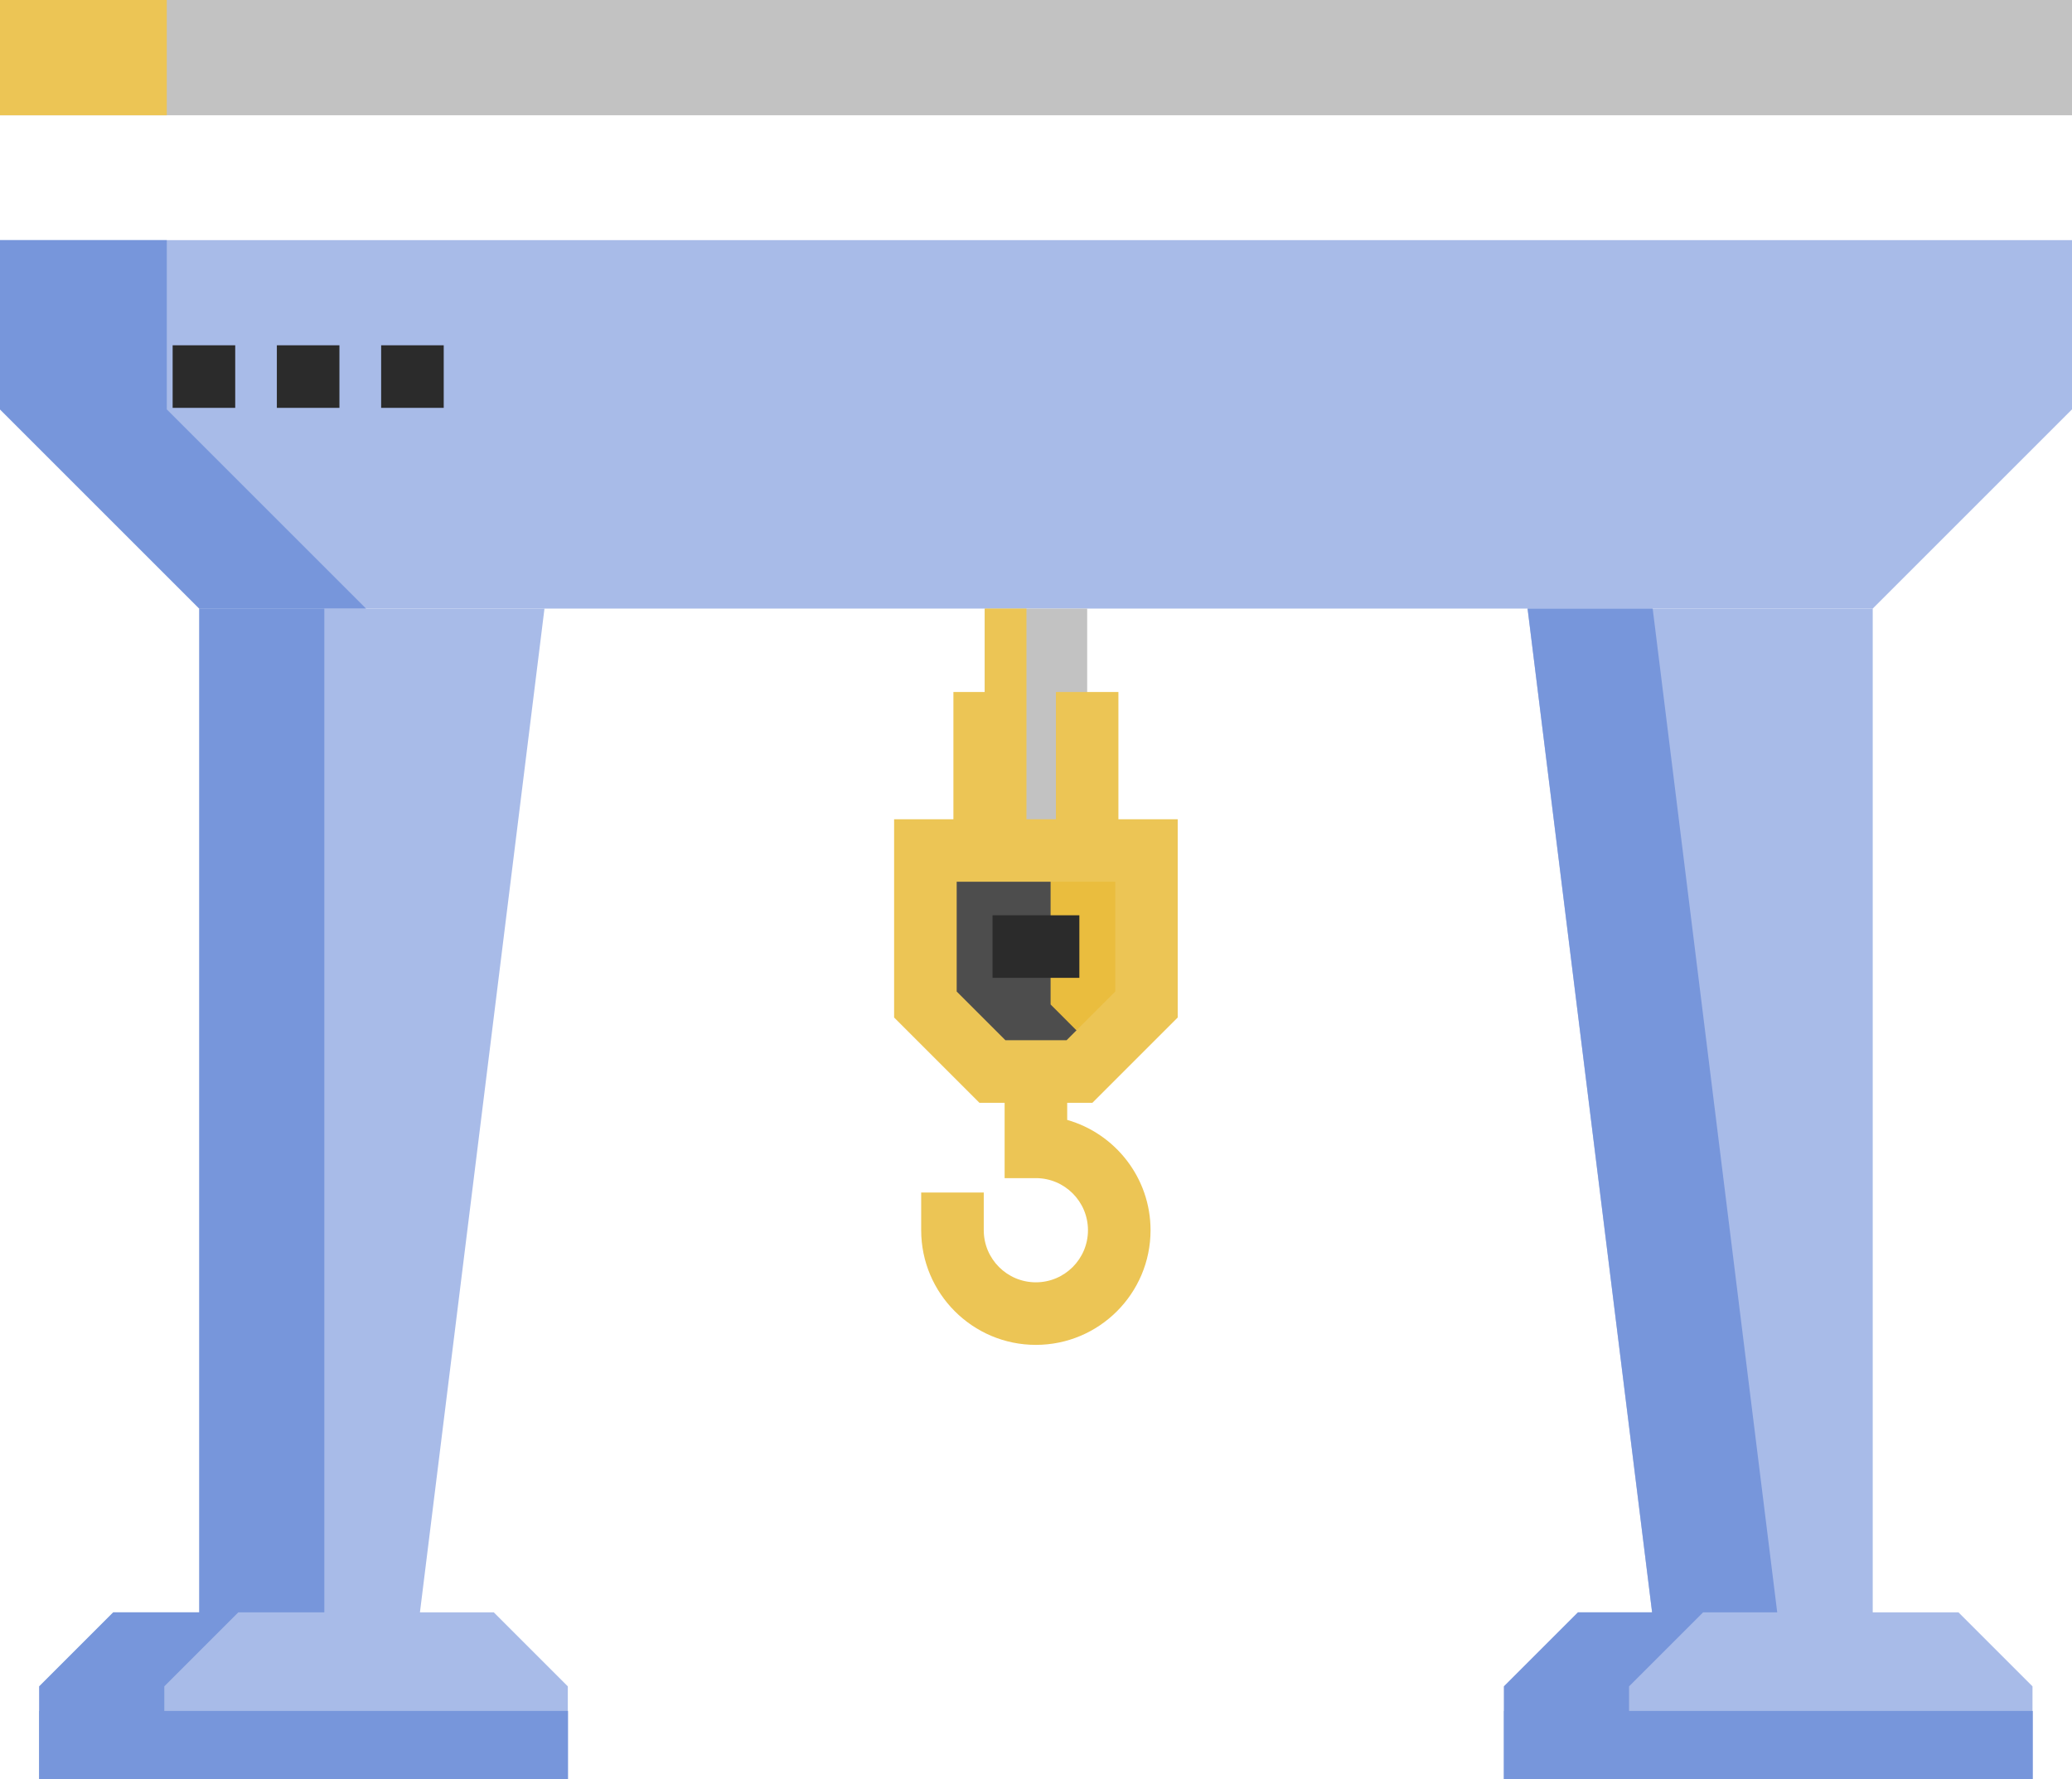
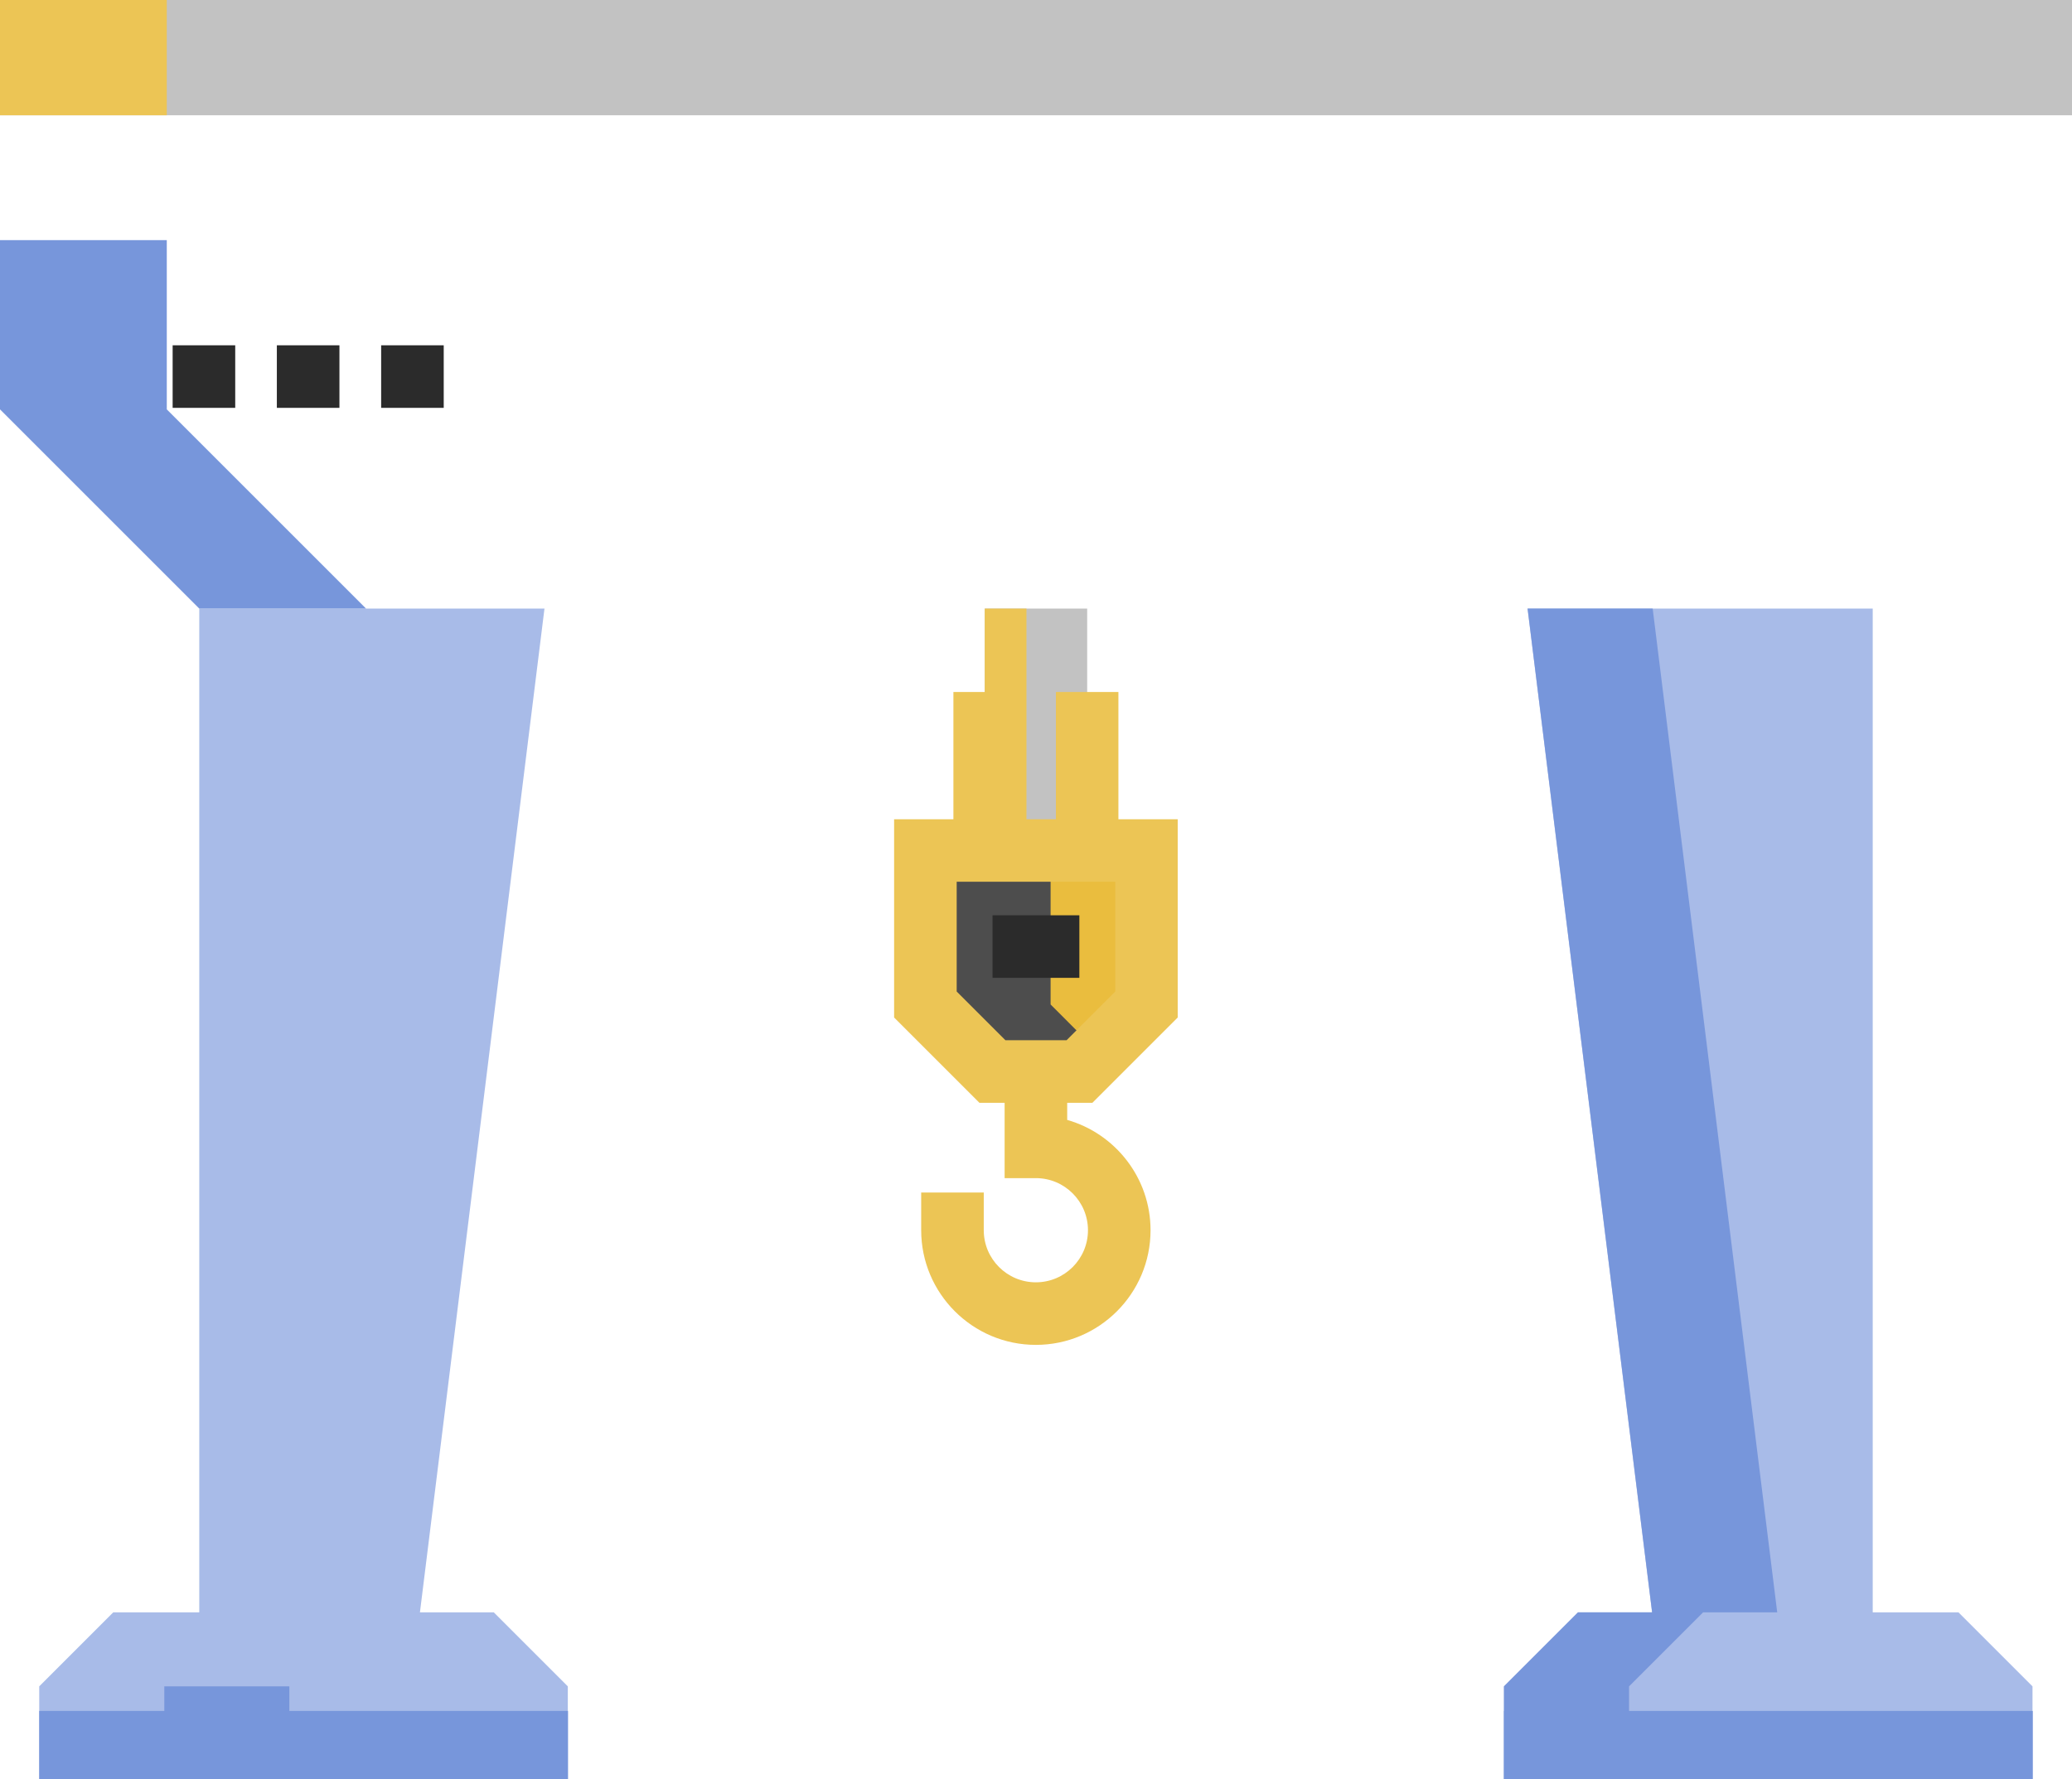
<svg xmlns="http://www.w3.org/2000/svg" id="Layer_2" viewBox="0 0 233.43 200.48">
  <defs>
    <style>
      .cls-1 {
        fill: #ecc555;
      }

      .cls-2 {
        fill: #2b2b2b;
      }

      .cls-3 {
        fill: #4d4d4d;
      }

      .cls-4 {
        fill: #7796db;
      }

      .cls-5 {
        fill: #c2c2c2;
      }

      .cls-6 {
        fill: #a8bbe8;
      }

      .cls-7 {
        fill: #eabd3e;
      }
    </style>
  </defs>
  <g id="Layer_1-2" data-name="Layer_1">
    <g>
-       <path class="cls-6" d="M210.98,68.58H22.45c-8.77-8.77-13.68-13.68-22.45-22.45v-19.07h233.43v19.07c-8.77,8.77-13.68,13.68-22.45,22.45Z" />
      <rect class="cls-5" y="0" width="233.43" height="12.99" />
      <path class="cls-6" d="M55.66,181.69h-8.35l14.03-113.11H22.45v113.11h-9.69c-3.26,3.26-5.08,5.08-8.34,8.34v10.45h9.84c0-4.15,3.36-7.51,7.51-7.51s7.51,3.36,7.51,7.51h9.83c0-4.15,3.36-7.51,7.51-7.51s7.51,3.36,7.51,7.51h9.84v-10.45c-3.26-3.26-5.08-5.08-8.34-8.34Z" />
      <path class="cls-6" d="M220.67,181.69h-9.69v-113.11h-38.89l14.03,113.11h-8.35c-3.26,3.26-5.08,5.08-8.34,8.34v10.45h9.84c0-4.15,3.36-7.51,7.51-7.51s7.51,3.36,7.51,7.51h9.83c0-4.15,3.36-7.51,7.51-7.51s7.51,3.36,7.51,7.51h9.84v-10.45c-3.26-3.26-5.08-5.08-8.34-8.34Z" />
      <path class="cls-7" d="M121.62,120.74h-9.81c-2.95-2.95-4.6-4.6-7.55-7.55v-17.35h24.9v17.35c-2.95,2.95-4.6,4.6-7.55,7.55Z" />
      <rect class="cls-5" x="110.94" y="68.58" width="11.54" height="27.25" />
      <polygon class="cls-4" points="18.79 27.06 0 27.06 0 46.13 22.45 68.58 41.24 68.58 18.79 46.13 18.79 27.06" />
      <rect class="cls-1" y="0" width="18.79" height="12.99" />
-       <path class="cls-4" d="M18.51,190.03c3.26-3.26,5.08-5.08,8.34-8.34h9.69v-113.11h-14.09v113.11h-9.69c-3.26,3.26-5.08,5.08-8.34,8.34v10.45h9.84c0-2.98,1.74-5.54,4.25-6.76v-3.69Z" />
+       <path class="cls-4" d="M18.51,190.03c3.26-3.26,5.08-5.08,8.34-8.34h9.69v-113.11v113.11h-9.69c-3.26,3.26-5.08,5.08-8.34,8.34v10.45h9.84c0-2.98,1.74-5.54,4.25-6.76v-3.69Z" />
      <path class="cls-4" d="M183.53,190.03c3.26-3.26,5.08-5.08,8.34-8.34h8.35l-14.03-113.11h-14.09l14.03,113.11h-8.35c-3.26,3.26-5.08,5.08-8.34,8.34v10.45h9.84c0-2.98,1.74-5.54,4.25-6.76v-3.69h0Z" />
      <polygon class="cls-3" points="118.36 113.19 118.36 95.84 104.26 95.84 104.26 113.19 111.81 120.74 121.62 120.74 123.76 118.6 118.36 113.19" />
      <rect class="cls-1" x="110.94" y="68.58" width="4.7" height="27.25" />
      <rect class="cls-2" x="19.45" y="38.91" width="7.05" height="7.05" />
      <rect class="cls-2" x="42.94" y="38.91" width="7.05" height="7.05" />
      <rect class="cls-2" x="31.19" y="38.91" width="7.05" height="7.05" />
      <rect class="cls-2" x="111.82" y="103.14" width="9.78" height="7.05" />
      <path class="cls-1" d="M126.01,77.98h-7.05v14.34h-4.5v-14.34h-7.05v14.34h-6.68v22.34l9.61,9.61h2.84v8.49h3.52c3.24,0,5.87,2.63,5.87,5.87s-2.63,5.87-5.87,5.87-5.87-2.63-5.87-5.87v-4.25h-7.05v4.25c0,7.12,5.79,12.92,12.92,12.92s12.92-5.79,12.92-12.92c0-5.9-3.98-10.89-9.39-12.43v-1.93h2.84l9.61-9.61v-22.34h-6.68v-14.34ZM125.65,111.73l-5.49,5.49h-6.89l-5.49-5.49v-12.37h17.86v12.37Z" />
      <rect class="cls-4" x="169.44" y="192.8" width="59.57" height="7.68" />
      <rect class="cls-4" x="4.42" y="192.8" width="59.57" height="7.68" />
    </g>
  </g>
</svg>